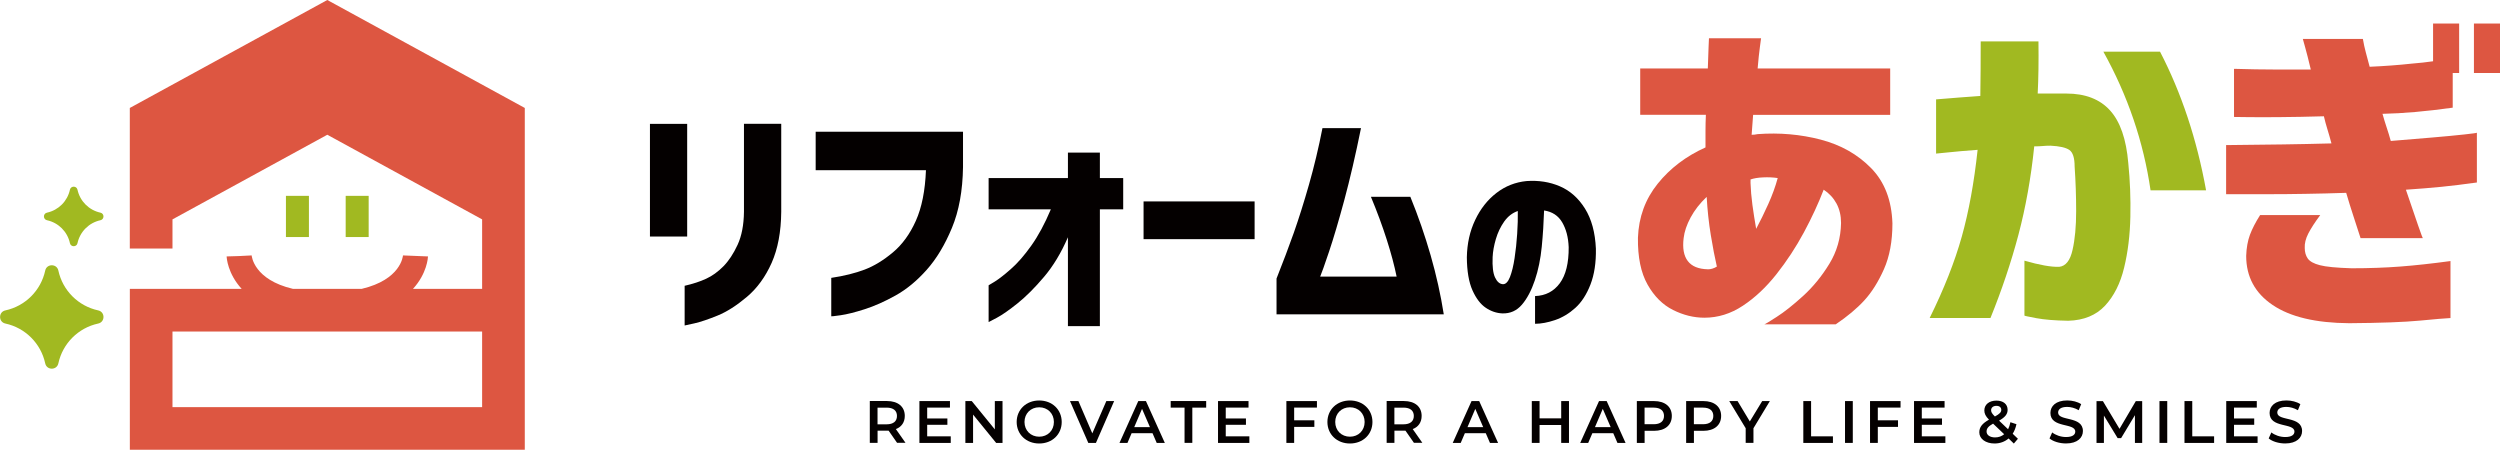
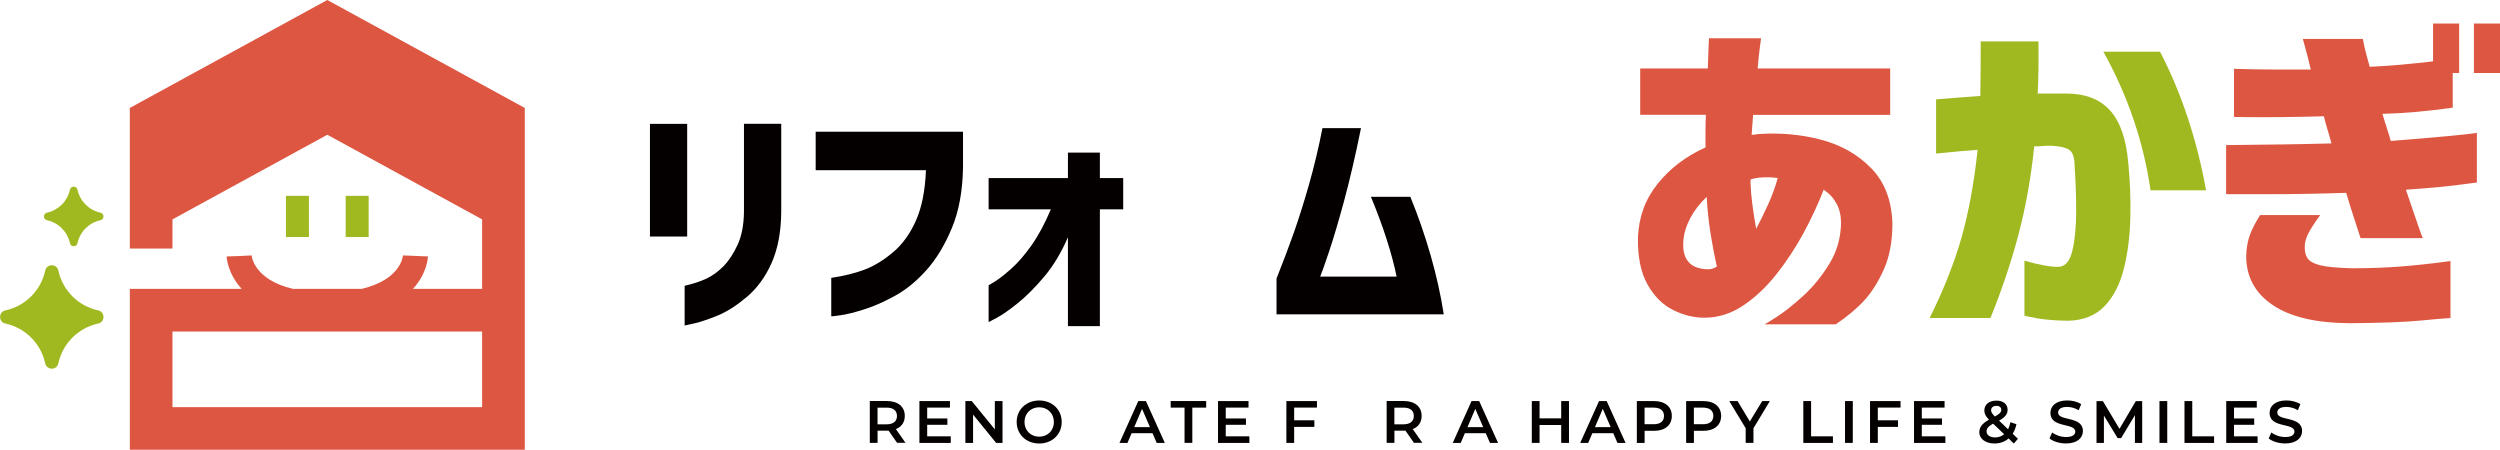
<svg xmlns="http://www.w3.org/2000/svg" id="_レイヤー_1" data-name="レイヤー 1" viewBox="0 0 591.66 106.44">
  <defs>
    <style>
      .cls-1 {
        fill: #a1b921;
      }

      .cls-1, .cls-2, .cls-3 {
        stroke-width: 0px;
      }

      .cls-2 {
        fill: #dd5641;
      }

      .cls-3 {
        fill: #040000;
      }
    </style>
  </defs>
  <g>
    <g>
      <path class="cls-3" d="m153.82,55.98v-26.67h8.81v26.67h-8.81Zm8.19,11.66c1.97-.45,3.68-1.01,5.12-1.68,1.44-.66,2.79-1.64,4.07-2.93,1.27-1.29,2.39-2.99,3.36-5.09.97-2.1,1.47-4.71,1.51-7.82v-20.82h8.82v20.82c-.04,4.74-.8,8.77-2.27,12.09-1.48,3.32-3.43,6-5.86,8.05-2.43,2.05-4.73,3.52-6.91,4.41-2.18.89-4.01,1.51-5.49,1.85-1.48.34-2.26.51-2.33.51v-9.38Z" />
      <path class="cls-3" d="m193.04,40.28v-9.1h34.87v8.36c-.08,5.57-.95,10.37-2.62,14.39-1.67,4.02-3.66,7.33-5.97,9.92-2.31,2.6-4.76,4.62-7.34,6.06-2.58,1.44-5.03,2.53-7.34,3.27-2.31.74-4.2,1.21-5.66,1.42-1.46.21-2.21.29-2.25.26v-9.1c3.03-.45,5.67-1.11,7.91-1.96,2.24-.85,4.46-2.21,6.68-4.07,2.22-1.86,4.03-4.35,5.43-7.48,1.4-3.13,2.2-7.12,2.39-11.97h-26.11Z" />
      <path class="cls-3" d="m252.74,77.19v-21.04c-1.59,3.68-3.48,6.81-5.66,9.38-2.18,2.58-4.27,4.66-6.26,6.26-1.99,1.59-3.62,2.73-4.89,3.41-1.27.68-1.92,1.02-1.96,1.02v-8.7s.54-.3,1.51-.91c.97-.61,2.23-1.59,3.78-2.96,1.56-1.36,3.16-3.2,4.81-5.52,1.65-2.31,3.19-5.18,4.63-8.59h-14.73v-7.39h18.77v-6.03h7.56v6.03h5.52v7.39h-5.52v27.64h-7.56Z" />
-       <path class="cls-3" d="m270.64,56.6v-8.93h26.28v8.93h-26.28Z" />
      <path class="cls-3" d="m322.1,30.32c-1.29,6.37-2.61,12.05-3.95,17.03-1.35,4.99-2.55,9.05-3.61,12.2-1.06,3.15-1.76,5.12-2.1,5.91h18.09c-.53-2.62-1.31-5.53-2.33-8.73-1.02-3.2-2.27-6.59-3.75-10.15h9.33c1.86,4.55,3.46,9.18,4.81,13.88,1.35,4.7,2.38,9.35,3.1,13.93h-39.58v-8.47c1.55-3.91,2.92-7.53,4.1-10.86,1.17-3.34,2.37-7.13,3.58-11.37,1.21-4.25,2.28-8.7,3.19-13.37h9.16Z" />
-       <path class="cls-3" d="m371.25,58.47c-.09-2.3-.6-4.25-1.53-5.84-.93-1.59-2.36-2.53-4.29-2.82-.09,2.83-.27,5.69-.55,8.57-.28,2.89-.82,5.54-1.64,7.96-.82,2.42-1.84,4.35-3.06,5.77-1.23,1.43-2.77,2.12-4.64,2.06-1.37-.06-2.68-.5-3.91-1.33-1.24-.83-2.29-2.21-3.15-4.13-.86-1.93-1.31-4.54-1.33-7.83.06-3.24.71-6.18,1.97-8.82,1.25-2.64,2.93-4.77,5.03-6.39,2.1-1.62,4.48-2.56,7.13-2.82,2.86-.2,5.49.21,7.9,1.25,2.41,1.04,4.38,2.79,5.93,5.27,1.55,2.48,2.41,5.64,2.58,9.49.06,3.3-.37,6.12-1.29,8.49-.92,2.36-2.12,4.21-3.59,5.53-1.47,1.33-3.07,2.28-4.79,2.87-1.72.58-3.3.88-4.73.88v-6.56c2.48-.09,4.43-1.1,5.86-3.04,1.43-1.94,2.13-4.79,2.1-8.55Zm-15.58,8.79c.67.03,1.23-.54,1.69-1.71.45-1.17.82-2.66,1.09-4.48.28-1.82.48-3.73.61-5.71.13-1.98.18-3.79.15-5.42-1.28.44-2.35,1.27-3.22,2.49-.86,1.23-1.52,2.6-1.97,4.13-.45,1.53-.71,2.97-.77,4.31-.09,2.19.1,3.78.57,4.79.47,1.01,1.08,1.54,1.84,1.6Z" />
    </g>
    <g>
      <path class="cls-3" d="m212.32,104.82l-2.02-2.9c-.13.01-.25.01-.38.01h-2.23v2.88h-1.84v-9.9h4.07c2.6,0,4.21,1.33,4.21,3.52,0,1.5-.76,2.6-2.11,3.12l2.28,3.25h-1.98Zm-2.49-8.34h-2.15v3.94h2.15c1.61,0,2.45-.74,2.45-1.98s-.83-1.97-2.45-1.97Z" />
      <path class="cls-3" d="m225.01,103.28v1.54h-7.42v-9.9h7.23v1.54h-5.39v2.57h4.78v1.51h-4.78v2.73h5.58Z" />
      <path class="cls-3" d="m237.26,94.92v9.9h-1.51l-5.46-6.7v6.7h-1.82v-9.9h1.51l5.46,6.7v-6.7h1.82Z" />
      <path class="cls-3" d="m240.61,99.87c0-2.93,2.26-5.09,5.33-5.09s5.33,2.15,5.33,5.09-2.26,5.09-5.33,5.09-5.33-2.16-5.33-5.09Zm8.81,0c0-2.02-1.48-3.48-3.48-3.48s-3.48,1.46-3.48,3.48,1.48,3.48,3.48,3.48,3.48-1.46,3.48-3.48Z" />
-       <path class="cls-3" d="m263.68,94.92l-4.31,9.9h-1.81l-4.33-9.9h1.99l3.29,7.64,3.32-7.64h1.84Z" />
      <path class="cls-3" d="m272.76,102.53h-4.95l-.98,2.29h-1.89l4.45-9.9h1.81l4.47,9.9h-1.92l-.99-2.29Zm-.61-1.44l-1.87-4.33-1.85,4.33h3.72Z" />
      <path class="cls-3" d="m280.34,96.47h-3.28v-1.56h8.4v1.56h-3.28v8.34h-1.84v-8.34Z" />
      <path class="cls-3" d="m295.68,103.28v1.54h-7.42v-9.9h7.22v1.54h-5.39v2.57h4.78v1.51h-4.78v2.73h5.58Z" />
      <path class="cls-3" d="m306.28,96.46v3.01h4.78v1.56h-4.78v3.79h-1.84v-9.9h7.23v1.54h-5.39Z" />
-       <path class="cls-3" d="m314.15,99.87c0-2.93,2.26-5.09,5.33-5.09s5.33,2.15,5.33,5.09-2.26,5.09-5.33,5.09-5.33-2.16-5.33-5.09Zm8.81,0c0-2.02-1.48-3.48-3.48-3.48s-3.48,1.46-3.48,3.48,1.48,3.48,3.48,3.48,3.48-1.46,3.48-3.48Z" />
      <path class="cls-3" d="m334.64,104.82l-2.02-2.9c-.13.01-.25.01-.38.01h-2.23v2.88h-1.84v-9.9h4.07c2.6,0,4.21,1.33,4.21,3.52,0,1.5-.76,2.6-2.11,3.12l2.28,3.25h-1.98Zm-2.49-8.34h-2.15v3.94h2.15c1.61,0,2.45-.74,2.45-1.98s-.83-1.97-2.45-1.97Z" />
      <path class="cls-3" d="m351.63,102.53h-4.95l-.98,2.29h-1.89l4.45-9.9h1.81l4.47,9.9h-1.92l-.99-2.29Zm-.61-1.44l-1.87-4.33-1.85,4.33h3.72Z" />
      <path class="cls-3" d="m371.32,94.92v9.9h-1.84v-4.24h-5.12v4.24h-1.84v-9.9h1.84v4.09h5.12v-4.09h1.84Z" />
      <path class="cls-3" d="m381.8,102.53h-4.95l-.98,2.29h-1.89l4.45-9.9h1.81l4.47,9.9h-1.92l-.99-2.29Zm-.61-1.44l-1.87-4.33-1.85,4.33h3.72Z" />
      <path class="cls-3" d="m395.66,98.44c0,2.18-1.61,3.52-4.21,3.52h-2.23v2.86h-1.84v-9.9h4.07c2.6,0,4.21,1.33,4.21,3.52Zm-1.85,0c0-1.24-.83-1.97-2.45-1.97h-2.15v3.93h2.15c1.61,0,2.45-.72,2.45-1.97Z" />
      <path class="cls-3" d="m407.33,98.44c0,2.18-1.61,3.52-4.21,3.52h-2.23v2.86h-1.84v-9.9h4.07c2.6,0,4.21,1.33,4.21,3.52Zm-1.85,0c0-1.24-.83-1.97-2.45-1.97h-2.15v3.93h2.15c1.61,0,2.45-.72,2.45-1.97Z" />
      <path class="cls-3" d="m414.98,101.32v3.49h-1.84v-3.46l-3.89-6.43h1.97l2.9,4.82,2.93-4.82h1.81l-3.87,6.41Z" />
      <path class="cls-3" d="m426.78,94.92h1.84v8.34h5.17v1.56h-7.01v-9.9Z" />
      <path class="cls-3" d="m436.65,94.92h1.84v9.9h-1.84v-9.9Z" />
      <path class="cls-3" d="m444.41,96.46v3.01h4.78v1.56h-4.78v3.79h-1.84v-9.9h7.22v1.54h-5.39Z" />
      <path class="cls-3" d="m460.4,103.28v1.54h-7.42v-9.9h7.23v1.54h-5.39v2.57h4.78v1.51h-4.78v2.73h5.58Z" />
      <path class="cls-3" d="m476.6,104.97l-1.24-1.2c-.89.76-2.02,1.19-3.32,1.19-2.09,0-3.61-1.09-3.61-2.64,0-1.23.68-2.09,2.29-3-.81-.81-1.1-1.46-1.1-2.18,0-1.39,1.13-2.33,2.87-2.33,1.6,0,2.64.83,2.64,2.18,0,1.02-.59,1.75-2.02,2.56l2.13,2.04c.24-.47.42-1.03.55-1.67l1.43.47c-.18.86-.48,1.63-.89,2.26l1.24,1.19-.98,1.15Zm-2.29-2.21l-2.62-2.5c-1.15.64-1.54,1.16-1.54,1.87,0,.82.79,1.39,2.01,1.39.82,0,1.54-.25,2.15-.75Zm-3.08-5.66c0,.44.18.76.89,1.47,1.15-.62,1.51-1.03,1.51-1.57,0-.57-.41-.95-1.15-.95-.79,0-1.26.44-1.26,1.05Z" />
      <path class="cls-3" d="m485.04,103.77l.64-1.43c.79.64,2.05,1.09,3.27,1.09,1.54,0,2.19-.55,2.19-1.29,0-2.14-5.88-.74-5.88-4.41,0-1.6,1.27-2.96,3.99-2.96,1.19,0,2.43.31,3.29.88l-.58,1.43c-.89-.52-1.87-.78-2.73-.78-1.53,0-2.15.59-2.15,1.34,0,2.11,5.87.74,5.87,4.37,0,1.58-1.29,2.94-4,2.94-1.54,0-3.08-.48-3.9-1.19Z" />
      <path class="cls-3" d="m505.26,104.82v-6.56s-3.27,5.43-3.27,5.43h-.82l-3.25-5.34v6.48h-1.75v-9.9h1.51l3.93,6.56,3.86-6.56h1.51v9.9s-1.72,0-1.72,0Z" />
      <path class="cls-3" d="m511.07,94.92h1.84v9.9h-1.84v-9.9Z" />
      <path class="cls-3" d="m516.99,94.92h1.84v8.34h5.17v1.56h-7.01v-9.9Z" />
      <path class="cls-3" d="m534.29,103.28v1.54h-7.42v-9.9h7.23v1.54h-5.39v2.57h4.78v1.51h-4.78v2.73h5.58Z" />
      <path class="cls-3" d="m536.91,103.77l.64-1.43c.79.64,2.05,1.09,3.27,1.09,1.54,0,2.19-.55,2.19-1.29,0-2.14-5.88-.74-5.88-4.41,0-1.6,1.27-2.96,3.99-2.96,1.19,0,2.43.31,3.29.88l-.58,1.43c-.89-.52-1.87-.78-2.73-.78-1.53,0-2.15.59-2.15,1.34,0,2.11,5.87.74,5.87,4.37,0,1.58-1.29,2.94-4,2.94-1.54,0-3.08-.48-3.9-1.19Z" />
    </g>
    <g>
      <path class="cls-2" d="m388.18,27.18v-10.97h16c.06-2.11.12-3.82.18-5.12.06-1.3.09-1.98.09-2.03h12.33c0,.05-.09.73-.27,2.03-.18,1.3-.36,3.01-.54,5.12h31.37v10.97h-32.44c0,.06-.04.64-.13,1.75-.09,1.11-.16,2.1-.22,2.97.24,0,.48-.01.71-.04.24-.03.48-.07.71-.12,5.18-.38,10.16.06,14.92,1.3,4.77,1.25,8.74,3.49,11.93,6.74,3.19,3.25,4.87,7.61,5.05,13.08,0,4.22-.67,7.84-2.01,10.85-1.34,3.01-2.89,5.47-4.65,7.39-1.76,1.92-4.01,3.8-6.75,5.65h-16.89c.12,0,1.09-.58,2.9-1.75,1.82-1.16,3.9-2.82,6.26-4.96,2.35-2.14,4.42-4.67,6.21-7.6,1.79-2.92,2.71-6.15,2.77-9.67,0-1.73-.36-3.26-1.07-4.59-.72-1.33-1.73-2.42-3.04-3.29-1.25,3.25-2.81,6.62-4.69,10.12-1.88,3.49-4.04,6.78-6.48,9.87-2.44,3.09-5.09,5.58-7.95,7.47-2.86,1.9-5.9,2.84-9.11,2.84-2.5,0-4.98-.61-7.42-1.83-2.44-1.22-4.46-3.22-6.03-6.01-1.58-2.79-2.34-6.49-2.28-11.09.18-4.87,1.74-9.14,4.69-12.8,2.95-3.66,6.72-6.51,11.3-8.57v-3.82c0-1.3.03-2.6.09-3.9h-15.55Zm16,36.56c.36,0,.71-.05,1.07-.16.36-.11.71-.27,1.07-.49-.48-2.06-.95-4.54-1.43-7.43-.48-2.9-.8-5.92-.98-9.06-1.61,1.52-2.87,3.14-3.8,4.87-.93,1.73-1.48,3.36-1.65,4.87-.3,2.38.03,4.2.98,5.44.95,1.25,2.53,1.9,4.74,1.95Zm10.1-20.55c.06,1.73.21,3.49.45,5.28.24,1.79.54,3.68.89,5.69.95-1.79,1.91-3.74,2.86-5.85.95-2.11,1.7-4.17,2.24-6.17-1.07-.16-2.22-.22-3.44-.16-1.22.05-2.22.22-2.99.49v.73Z" />
      <path class="cls-1" d="m458.21,23.52c3.93-.33,7.42-.6,10.46-.81.06-3.85.09-8.15.09-12.92h13.67c.06,4.71,0,8.83-.18,12.35h6.79c4.47,0,7.91,1.33,10.32,3.98,2.41,2.65,3.86,6.82,4.33,12.51.42,4.12.58,8.34.49,12.67-.09,4.33-.58,8.36-1.48,12.06-.89,3.71-2.4,6.7-4.51,8.98-2.12,2.27-5.02,3.47-8.71,3.57-3.16-.05-5.68-.26-7.55-.61-1.88-.35-2.82-.56-2.82-.61v-13c3.57,1.03,6.31,1.52,8.22,1.46,1.55-.16,2.61-1.5,3.17-4.02.57-2.52.85-5.56.85-9.14s-.12-7.09-.36-10.56c0-2.06-.42-3.37-1.25-3.94s-2.32-.91-4.47-1.01c-.71,0-1.33.03-1.83.08-.51.05-1.18.08-2.01.08-.77,7.47-2.03,14.46-3.75,20.96-1.73,6.5-3.93,13.05-6.61,19.66h-14.39c3.4-6.88,5.93-13.3,7.6-19.25,1.67-5.96,2.92-12.81,3.75-20.55-2.92.22-5.26.42-7.01.61-1.76.19-2.7.28-2.82.28v-12.84Zm39.59-11.29h13.4c5.06,9.75,8.7,20.69,10.9,32.82h-13.14c-1.67-11.48-5.39-22.42-11.17-32.82Z" />
      <path class="cls-2" d="m528.74,16.29c3.63.11,6.75.16,9.34.16h8.8c-.54-2.27-.98-4.03-1.34-5.28-.36-1.25-.54-1.9-.54-1.95h14.21c.18,1.08.42,2.17.71,3.25.3,1.08.6,2.19.89,3.33,3.63-.16,6.91-.41,9.83-.73,1.97-.16,3.69-.35,5.18-.57V5.57h6.17v11.7h-1.52v8.21c-6.2.87-11.74,1.36-16.62,1.46.3,1.08.63,2.15.98,3.21.36,1.06.68,2.13.98,3.21,3.34-.27,6.58-.54,9.74-.81,3.16-.27,5.72-.51,7.69-.73,1.97-.22,2.95-.35,2.95-.41v11.78c-3.1.43-5.88.77-8.36,1.02s-5.29.47-8.44.69c1.19,3.52,2.14,6.31,2.86,8.37.71,2.06,1.1,3.09,1.16,3.09h-14.75c-.54-1.68-1.1-3.42-1.7-5.24-.6-1.81-1.16-3.64-1.7-5.48-3.28.11-6.49.19-9.65.24-3.16.06-6.17.08-9.03.08h-9.74v-11.62c5.3-.05,9.79-.11,13.45-.16,3.66-.05,7.49-.13,11.48-.24-.3-1.14-.61-2.23-.94-3.29-.33-1.06-.61-2.1-.85-3.13-3.87.11-7.34.18-10.41.2-3.07.03-5.63.03-7.69,0-2.06-.03-3.11-.04-3.17-.04v-11.37Zm6.17,34.61h14.21c-1.25,1.68-2.19,3.13-2.82,4.35-.63,1.22-.91,2.37-.85,3.45,0,.97.24,1.8.71,2.48.48.68,1.43,1.21,2.86,1.58,1.43.38,3.93.62,7.51.73,4.17,0,8.01-.14,11.53-.41,3.51-.27,7.47-.7,11.88-1.3v13.49c-1.19.05-3.62.26-7.28.61-3.66.35-9.22.55-16.67.61-7.92-.05-13.97-1.49-18.14-4.31-4.17-2.82-6.26-6.69-6.26-11.62.06-1.89.36-3.56.89-5,.54-1.43,1.34-2.99,2.41-4.67Zm50.58-33.63V5.57h6.17v11.7h-6.17Z" />
    </g>
  </g>
  <g>
    <g>
      <rect class="cls-1" x="67.67" y="46.35" width="5.44" height="9.75" />
      <rect class="cls-1" x="81.81" y="46.35" width="5.44" height="9.75" />
    </g>
    <path class="cls-2" d="m77.46,0L30.72,25.55v33.27h10.1v-6.9l36.64-20.03,36.64,20.03v16.44h-16.36c3.33-3.63,3.54-7.4,3.55-7.67l-5.92-.24c-.02.25-.54,5.73-9.75,7.91h-16.31c-9.21-2.18-9.73-7.67-9.75-7.91l-2.96.15-2.96.09c0,.27.22,4.04,3.55,7.67h-26.46v38.08h93.47V25.55L77.46,0Zm36.64,96.35H40.82v-17.89h73.28v17.89Z" />
    <path class="cls-1" d="m23.24,76.57h0c1.67-.36,1.67-2.75,0-3.11h0c-4.72-1.02-8.41-4.71-9.43-9.43h0c-.36-1.67-2.75-1.67-3.11,0h0c-1.02,4.72-4.71,8.41-9.43,9.43h0c-1.67.36-1.67,2.75,0,3.11h0c4.72,1.02,8.41,4.71,9.43,9.43h0c.36,1.67,2.75,1.67,3.11,0h0c1.02-4.72,4.71-8.41,9.43-9.43Z" />
    <path class="cls-1" d="m23.77,52.12h0c.96-.21.96-1.58,0-1.79h0c-2.72-.59-4.84-2.71-5.43-5.43h0c-.21-.96-1.58-.96-1.79,0h0c-.59,2.72-2.71,4.84-5.43,5.43h0c-.96.21-.96,1.58,0,1.79h0c2.72.59,4.84,2.71,5.43,5.43h0c.21.96,1.58.96,1.79,0h0c.59-2.72,2.71-4.84,5.43-5.43Z" />
  </g>
</svg>